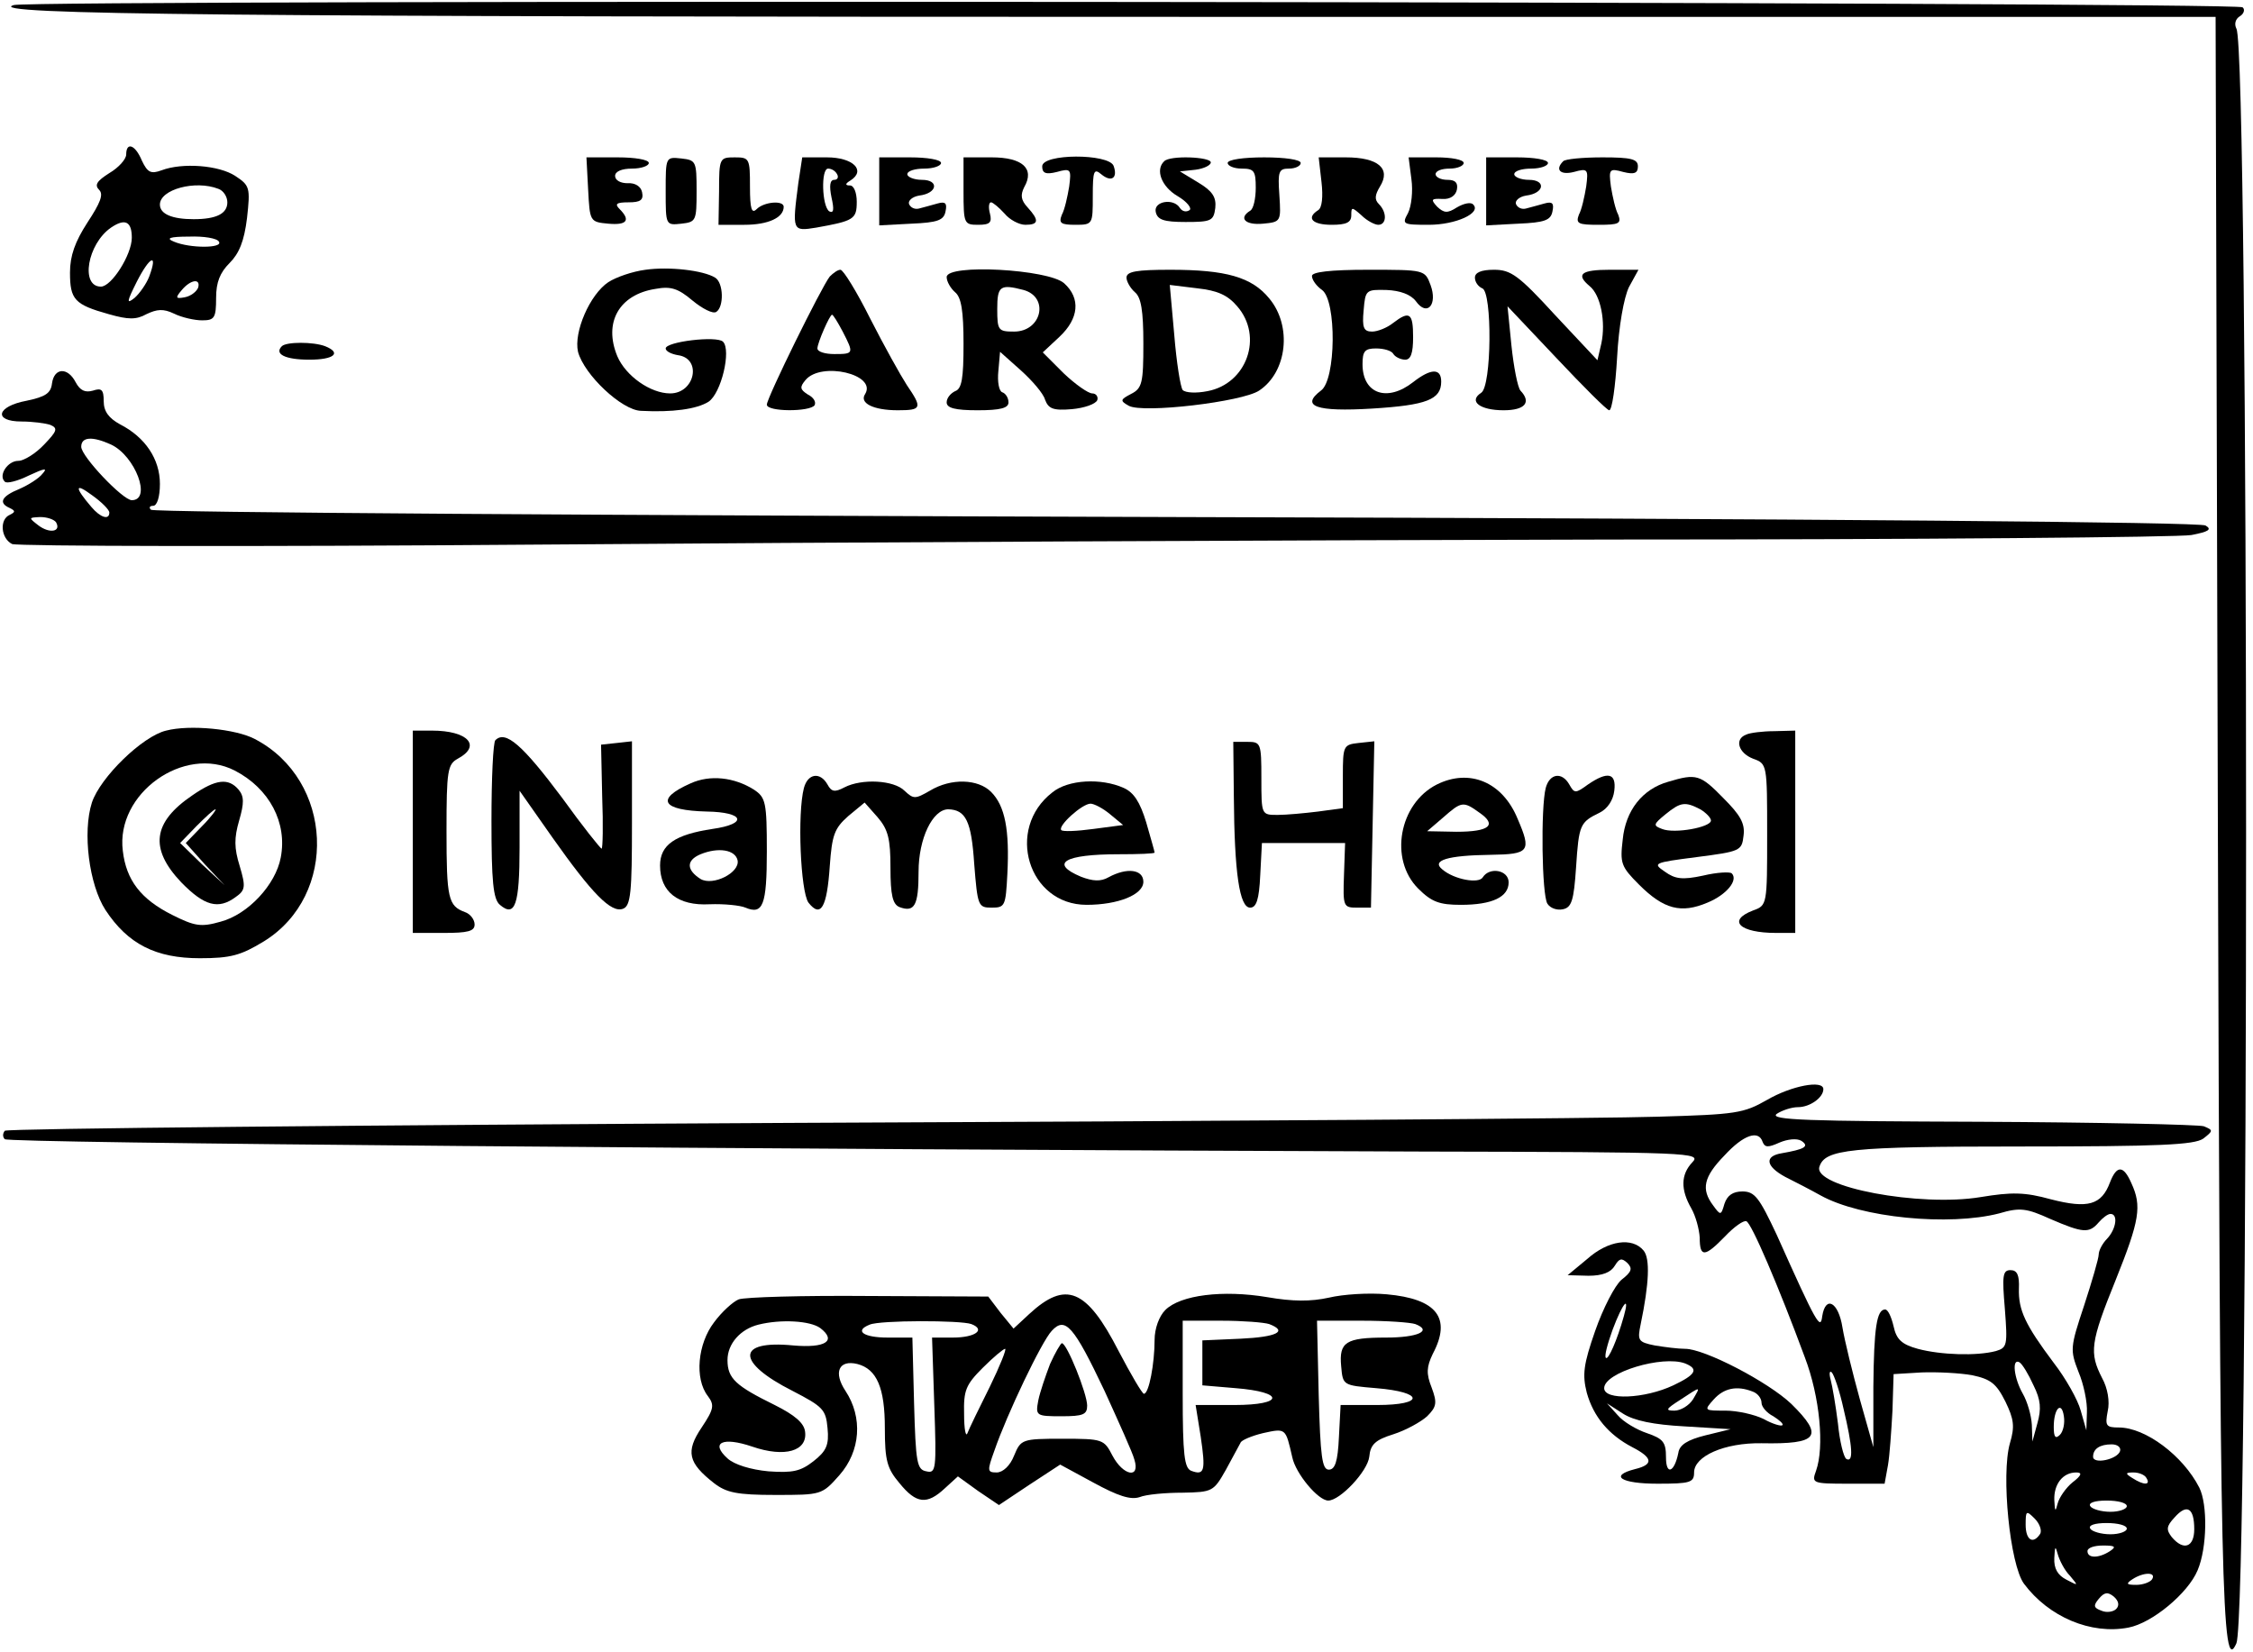
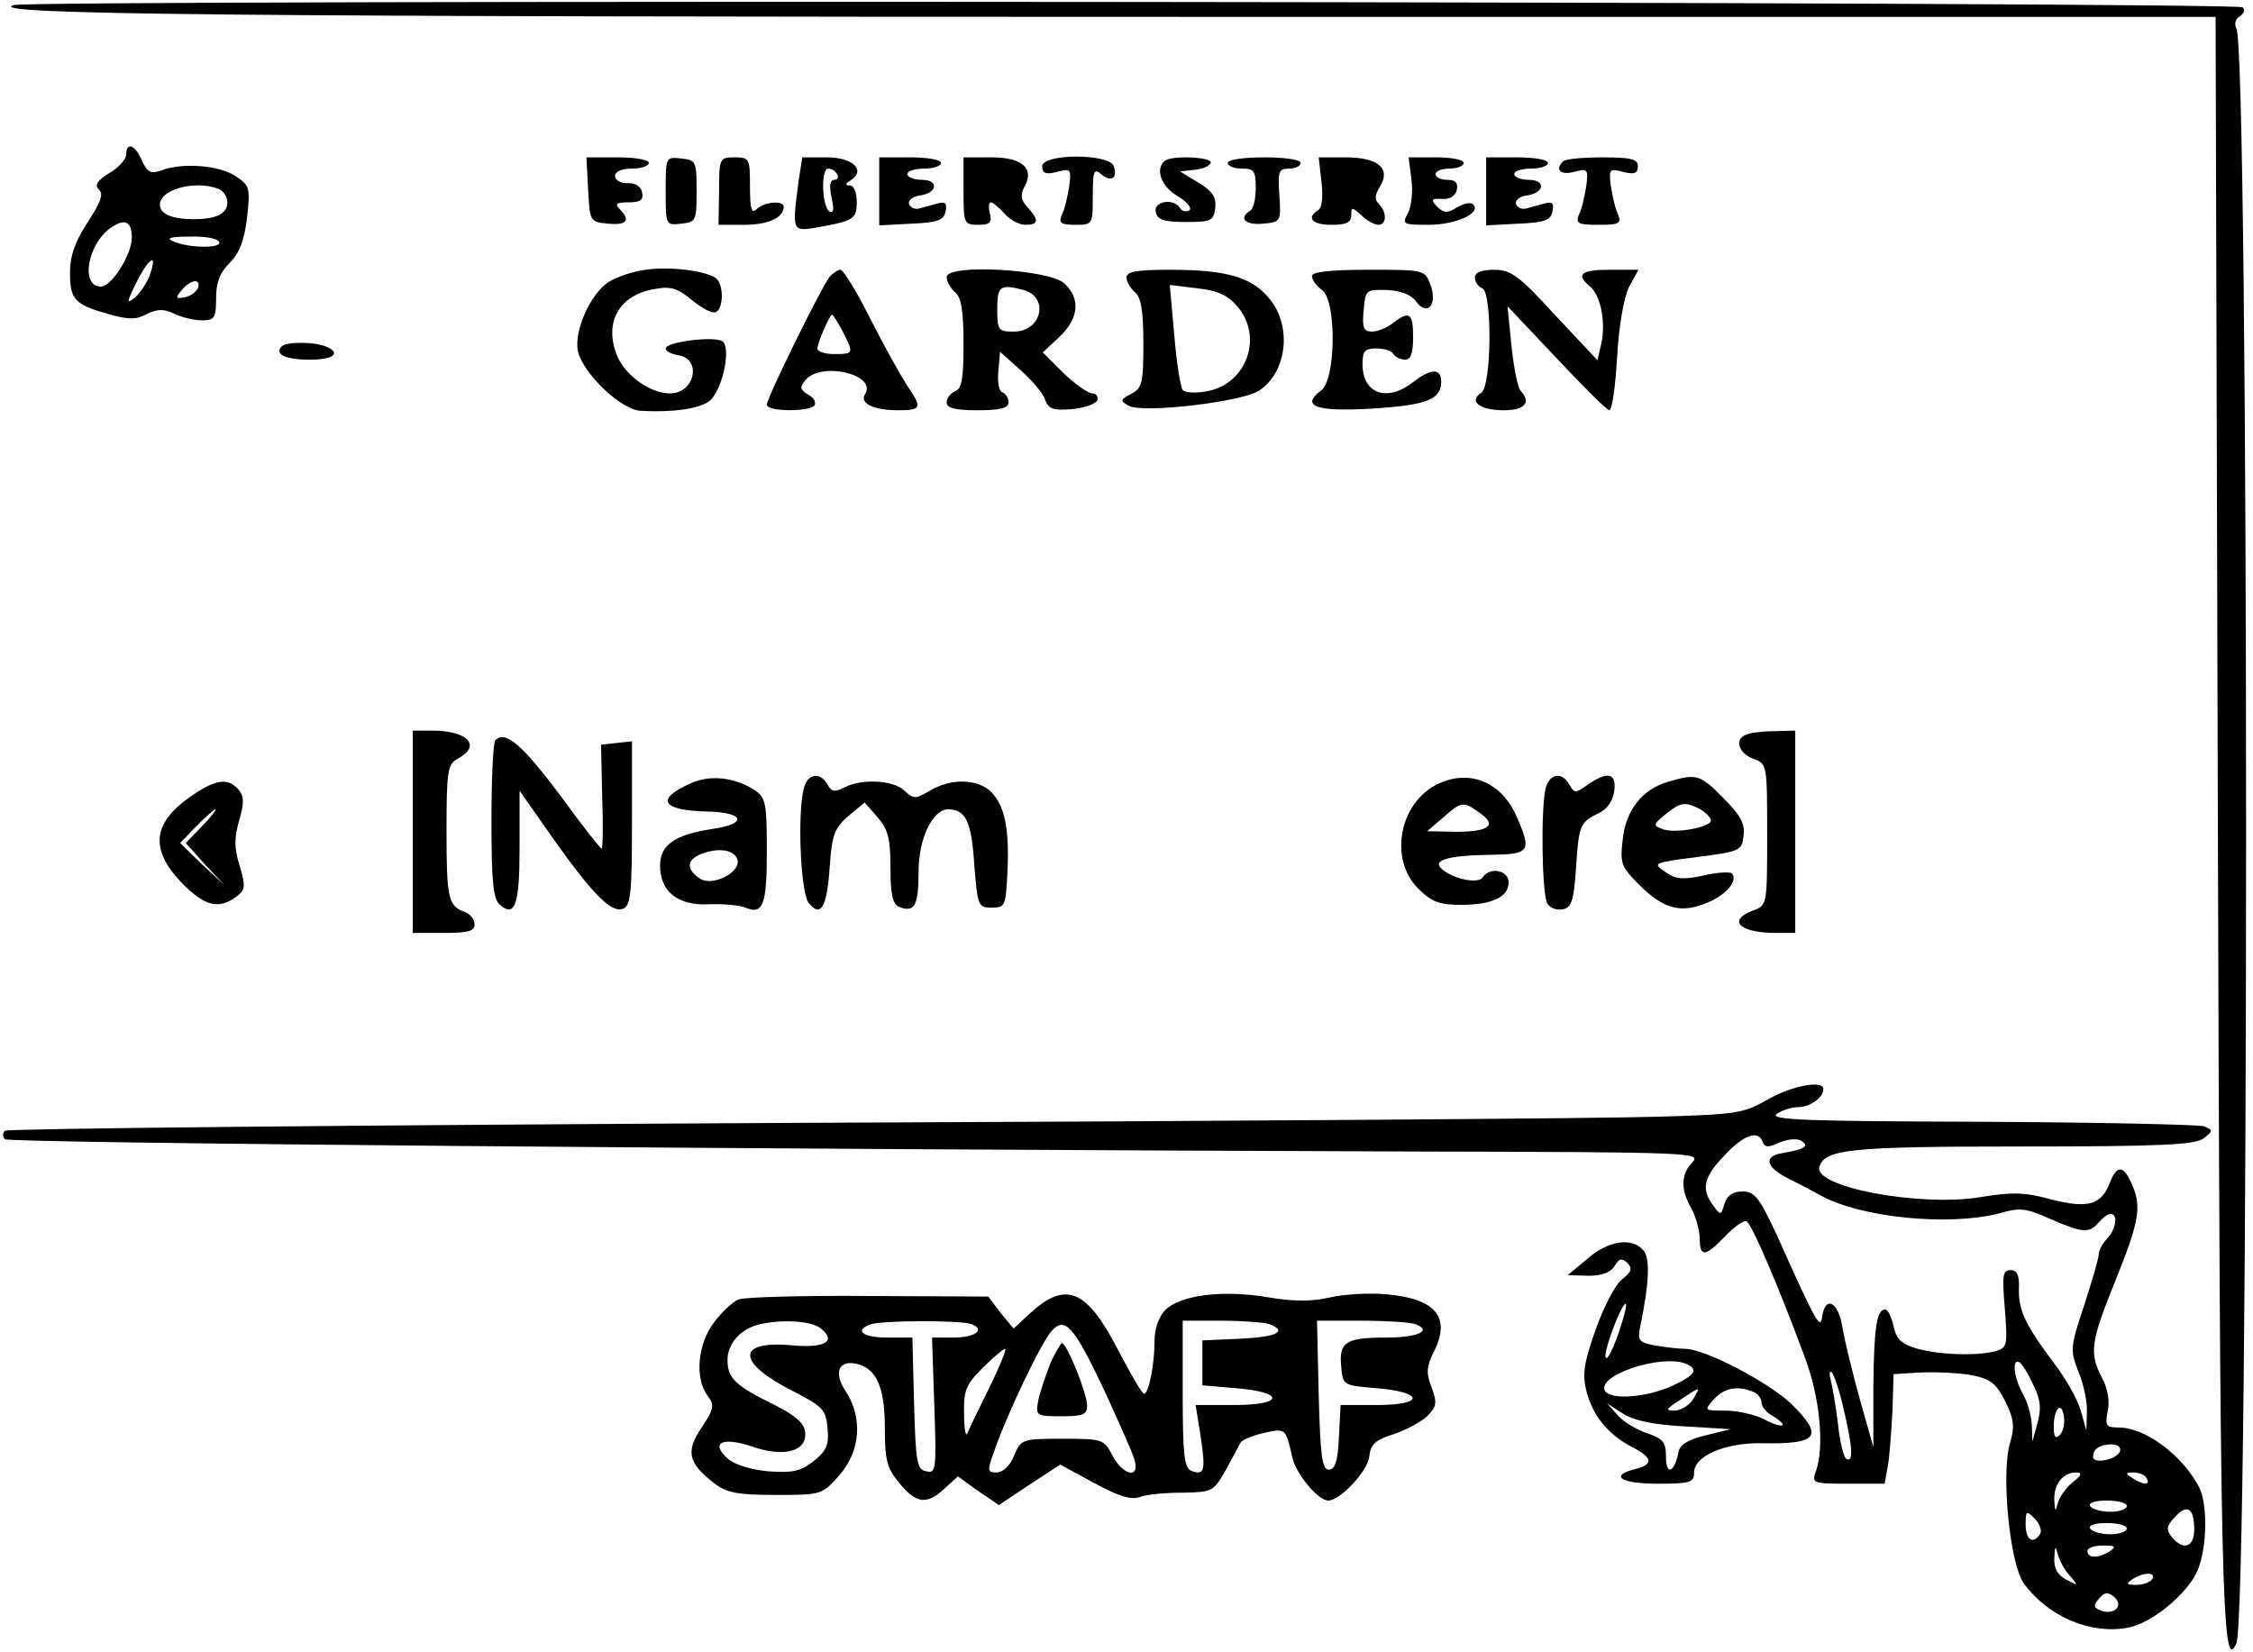
<svg xmlns="http://www.w3.org/2000/svg" version="1.0" width="300pt" height="220pt" viewBox="0 0 400 294" preserveAspectRatio="xMidYMid meet">
  <g transform="translate(0,294) scale(0.1,-0.1)" fill="#000000" stroke="none">
    <path d="M20 2931 c-57 -17 385 -21 2106 -21 l1812 0 4 -1432 c4 -1381 7 -1521 33 -1462 23 53 23 2836 0 2873 -4 8 -2 17 6 22 7 4 10 12 5 16 -10 10 -3931 14 -3966 4z" />
    <path d="M220 2665 c0 -8 -13 -23 -30 -33 -22 -14 -27 -21 -18 -30 8 -8 2 -23 -21 -58 -22 -34 -31 -59 -31 -89 0 -48 8 -57 69 -74 35 -10 49 -10 67 0 19 9 30 10 49 1 14 -7 37 -12 50 -12 22 0 25 4 25 40 0 28 7 45 24 62 17 17 26 39 31 80 6 54 5 58 -21 75 -29 19 -94 24 -131 10 -19 -7 -25 -4 -35 17 -12 29 -28 34 -28 11z m164 -61 c9 -3 16 -14 16 -24 0 -20 -19 -30 -60 -30 -38 0 -60 9 -60 26 0 27 63 44 104 28z m-154 -87 c0 -30 -36 -87 -55 -87 -37 0 -24 76 18 105 25 17 37 11 37 -18z m155 -7 c8 -12 -52 -12 -80 0 -15 6 -8 9 27 9 26 1 50 -3 53 -9z m-124 -62 c-5 -13 -17 -30 -26 -38 -15 -12 -14 -7 4 29 23 45 38 52 22 9z m87 -20 c-3 -7 -13 -15 -24 -17 -16 -3 -17 -1 -5 13 16 19 34 21 29 4z" />
    <path d="M1042 2603 c3 -57 3 -58 36 -61 33 -3 40 6 20 26 -9 9 -6 12 16 12 21 0 27 4 24 18 -2 10 -12 17 -26 16 -12 0 -22 5 -22 13 0 8 12 13 30 13 17 0 30 5 30 10 0 6 -25 10 -55 10 l-56 0 3 -57z" />
    <path d="M1180 2600 c0 -61 0 -61 28 -58 26 3 27 5 27 58 0 53 -1 55 -27 58 -28 3 -28 3 -28 -58z" />
    <path d="M1275 2600 l-1 -60 46 0 c43 0 70 13 70 32 0 12 -35 9 -48 -4 -9 -9 -12 0 -12 40 0 50 -1 52 -27 52 -27 0 -28 -1 -28 -60z" />
    <path d="M1416 2614 c-11 -85 -11 -86 32 -79 67 12 72 15 72 46 0 16 -5 29 -12 29 -9 0 -9 3 1 9 28 18 4 41 -42 41 l-44 0 -7 -46z m69 16 c3 -5 1 -10 -5 -10 -8 0 -9 -11 -5 -31 5 -22 4 -29 -4 -25 -13 9 -15 76 -2 76 6 0 13 -4 16 -10z" />
    <path d="M1560 2600 l0 -61 57 3 c47 2 58 6 61 22 3 14 0 18 -14 14 -11 -3 -25 -7 -33 -9 -7 -2 -15 1 -18 8 -2 6 6 13 18 15 33 4 36 28 5 28 -14 0 -26 5 -26 10 0 6 14 10 30 10 17 0 30 5 30 10 0 6 -25 10 -55 10 l-55 0 0 -60z" />
    <path d="M1710 2600 c0 -58 1 -60 26 -60 21 0 25 4 21 20 -3 11 -2 20 2 20 3 0 14 -9 24 -20 9 -11 26 -20 37 -20 24 0 25 8 4 31 -12 13 -13 22 -6 36 19 33 -3 53 -58 53 l-50 0 0 -60z" />
    <path d="M1850 2644 c0 -12 6 -15 26 -10 25 7 26 5 22 -26 -3 -18 -8 -41 -13 -50 -6 -15 -2 -18 24 -18 31 0 31 1 31 51 0 45 2 50 15 39 18 -15 30 -7 22 15 -9 22 -127 22 -127 -1z" />
    <path d="M2067 2653 c-16 -15 -5 -45 24 -62 17 -10 26 -22 21 -25 -6 -4 -13 -2 -17 4 -11 18 -47 12 -43 -7 3 -14 14 -18 53 -18 46 0 50 2 53 25 2 19 -5 30 -30 45 l-33 20 28 3 c15 2 27 8 27 13 0 10 -73 13 -83 2z" />
    <path d="M2180 2650 c0 -5 11 -10 25 -10 22 0 25 -4 25 -34 0 -19 -4 -38 -10 -41 -21 -13 -9 -26 23 -23 32 3 32 4 29 51 -3 42 -1 47 17 47 12 0 21 5 21 10 0 6 -28 10 -65 10 -37 0 -65 -4 -65 -10z" />
    <path d="M2347 2616 c3 -26 1 -46 -6 -50 -22 -14 -10 -26 24 -26 26 0 35 4 35 17 0 15 1 15 18 0 10 -10 24 -17 30 -17 15 0 16 22 1 37 -8 8 -7 16 2 31 20 32 -3 52 -61 52 l-48 0 5 -44z" />
    <path d="M2507 2621 c3 -21 0 -48 -6 -60 -11 -20 -10 -21 37 -21 48 0 94 21 79 36 -4 5 -17 2 -29 -5 -17 -11 -23 -10 -35 1 -12 13 -11 15 9 14 14 -1 24 6 26 17 2 12 -3 17 -17 17 -12 0 -21 5 -21 10 0 6 11 10 25 10 14 0 25 5 25 10 0 6 -22 10 -49 10 l-49 0 5 -39z" />
    <path d="M2640 2600 l0 -61 57 3 c47 2 58 6 61 22 3 14 0 18 -14 14 -11 -3 -25 -7 -33 -9 -7 -2 -15 1 -18 8 -2 6 6 13 18 15 33 4 36 28 5 28 -14 0 -26 5 -26 10 0 6 14 10 30 10 17 0 30 5 30 10 0 6 -25 10 -55 10 l-55 0 0 -60z" />
    <path d="M2777 2653 c-15 -15 -5 -25 19 -19 25 7 26 5 22 -26 -3 -18 -8 -41 -13 -50 -6 -16 -1 -18 35 -18 36 0 41 2 35 18 -5 9 -10 32 -13 50 -4 31 -3 33 22 26 20 -5 26 -2 26 10 0 13 -12 16 -63 16 -35 0 -67 -3 -70 -7z" />
    <path d="M1144 2460 c-23 -3 -52 -13 -66 -22 -33 -22 -62 -89 -54 -124 11 -41 78 -104 112 -105 56 -3 99 3 120 16 23 15 41 92 26 107 -11 11 -102 0 -102 -12 0 -5 10 -10 22 -12 43 -6 30 -68 -14 -68 -35 0 -79 31 -94 66 -25 60 3 110 68 120 27 5 40 1 66 -21 17 -14 36 -24 42 -20 14 9 13 52 -2 61 -21 13 -82 20 -124 14z" />
    <path d="M1472 2448 c-15 -19 -112 -216 -112 -228 0 -13 77 -13 85 -1 3 6 -2 14 -12 19 -14 9 -15 13 -4 26 28 33 127 10 106 -25 -11 -16 14 -29 58 -29 43 0 44 4 16 45 -11 17 -40 69 -65 118 -24 48 -48 87 -53 87 -5 0 -13 -6 -19 -12z m23 -98 c20 -39 20 -40 -15 -40 -16 0 -30 4 -30 10 0 10 22 60 26 60 2 0 10 -13 19 -30z" />
    <path d="M1680 2447 c0 -8 7 -20 15 -27 11 -9 15 -33 15 -92 0 -61 -3 -80 -15 -84 -8 -4 -15 -12 -15 -20 0 -10 15 -14 55 -14 41 0 55 4 55 14 0 8 -5 16 -11 18 -6 2 -9 19 -7 38 l3 34 37 -33 c20 -18 40 -41 43 -52 6 -16 14 -20 48 -17 22 2 42 9 45 16 2 6 -2 12 -9 12 -7 0 -30 16 -51 36 l-37 37 30 28 c34 32 38 68 8 95 -28 25 -209 35 -209 11z m137 -23 c46 -13 32 -74 -17 -74 -28 0 -30 2 -30 40 0 41 5 45 47 34z" />
    <path d="M2000 2446 c0 -7 7 -19 15 -26 11 -9 15 -33 15 -91 0 -70 -2 -80 -22 -90 -19 -10 -20 -12 -4 -21 25 -14 202 7 232 27 50 33 59 115 18 164 -31 38 -77 51 -176 51 -60 0 -78 -3 -78 -14z m197 -51 c47 -54 17 -138 -53 -151 -20 -4 -39 -3 -44 2 -4 5 -11 49 -15 98 l-8 89 49 -6 c36 -4 54 -12 71 -32z" />
    <path d="M2330 2449 c0 -7 8 -18 18 -25 26 -19 25 -160 -2 -179 -37 -28 -8 -38 91 -32 97 6 123 16 123 48 0 24 -18 24 -50 -1 -46 -36 -90 -21 -90 32 0 23 4 28 24 28 14 0 28 -4 31 -10 3 -5 13 -10 21 -10 10 0 14 12 14 40 0 43 -6 48 -36 25 -10 -8 -27 -15 -37 -15 -15 0 -18 7 -15 38 3 36 4 37 41 36 24 -1 43 -8 52 -20 20 -28 39 -6 26 29 -10 27 -11 27 -111 27 -68 0 -100 -4 -100 -11z" />
    <path d="M2620 2446 c0 -8 6 -16 13 -19 18 -6 17 -175 -2 -186 -23 -15 -2 -31 40 -31 38 0 50 14 30 35 -5 6 -12 42 -16 80 l-7 70 87 -92 c48 -51 90 -93 94 -93 5 0 11 42 14 94 3 56 12 106 21 125 l17 31 -51 0 c-51 0 -61 -8 -36 -29 20 -16 29 -64 21 -102 l-7 -30 -75 80 c-65 71 -79 81 -109 81 -23 0 -34 -5 -34 -14z" />
    <path d="M497 2324 c-14 -14 6 -24 49 -24 44 0 58 12 28 24 -21 8 -69 8 -77 0z" />
-     <path d="M88 2258 c-2 -18 -12 -24 -45 -31 -54 -10 -60 -37 -9 -37 19 0 42 -3 51 -6 14 -6 12 -11 -11 -35 -15 -16 -36 -29 -46 -29 -19 0 -36 -26 -24 -37 3 -4 23 1 43 11 28 13 34 14 24 3 -6 -8 -25 -20 -41 -27 -32 -13 -38 -25 -17 -34 10 -5 10 -7 0 -12 -19 -8 -16 -42 4 -52 10 -4 432 -5 938 -1 506 4 1366 8 1910 9 545 0 1008 4 1030 8 31 6 37 10 25 17 -10 6 -678 12 -1832 15 -999 3 -1820 8 -1824 13 -4 4 -2 7 4 7 7 0 12 16 12 39 0 44 -26 83 -71 106 -20 11 -29 23 -29 41 0 21 -4 24 -19 19 -14 -4 -23 0 -31 15 -14 27 -38 26 -42 -2z m105 -109 c43 -20 73 -99 37 -99 -16 0 -90 78 -90 95 0 18 20 19 53 4z m-3 -121 c0 -14 -16 -9 -32 10 -30 35 -30 44 1 21 17 -12 31 -26 31 -31z m-95 -17 c10 -17 -11 -21 -31 -6 -18 14 -18 14 3 15 12 0 24 -4 28 -9z" />
-     <path d="M291 1640 c-42 -10 -117 -83 -132 -128 -17 -53 -5 -146 24 -191 40 -61 90 -86 168 -86 55 0 73 5 114 30 133 82 124 287 -16 360 -34 18 -116 26 -158 15z m122 -71 c62 -32 94 -93 82 -155 -9 -48 -58 -101 -107 -114 -35 -10 -46 -8 -86 12 -56 28 -82 62 -88 114 -13 102 109 189 199 143z" />
    <path d="M338 1525 c-71 -48 -77 -95 -20 -155 41 -42 66 -49 97 -26 17 12 18 18 7 55 -10 32 -10 50 -1 81 9 31 9 43 -1 55 -18 21 -40 19 -82 -10z m17 -55 l-29 -30 34 -38 35 -37 -40 37 -39 38 29 30 c16 16 31 30 34 30 2 0 -8 -14 -24 -30z" />
    <path d="M730 1460 l0 -180 55 0 c43 0 55 3 55 15 0 9 -8 19 -17 22 -30 11 -33 24 -33 145 0 107 2 118 20 128 43 23 18 50 -46 50 l-34 0 0 -180z" />
    <path d="M3103 1633 c-22 -8 -14 -33 12 -43 25 -9 25 -10 25 -135 0 -125 0 -126 -25 -135 -47 -18 -24 -40 41 -40 l34 0 0 180 0 180 -37 -1 c-21 0 -44 -3 -50 -6z" />
    <path d="M877 1623 c-4 -3 -7 -68 -7 -143 0 -108 3 -140 15 -150 27 -23 35 0 35 102 l0 101 59 -84 c70 -99 104 -134 125 -126 14 5 16 30 16 152 l0 146 -27 -3 -28 -3 2 -92 c2 -51 1 -93 -1 -93 -2 0 -34 40 -70 90 -71 95 -101 121 -119 103z" />
-     <path d="M2191 1523 c1 -136 10 -198 29 -198 11 0 16 14 18 58 l3 57 74 0 74 0 -2 -57 c-2 -56 -1 -58 23 -58 l25 0 3 148 3 148 -28 -3 c-27 -3 -28 -5 -28 -59 l0 -57 -44 -6 c-24 -3 -57 -6 -72 -6 -29 0 -29 0 -29 65 0 63 -1 65 -25 65 l-25 0 1 -97z" />
    <path d="M1224 1546 c-63 -28 -51 -48 29 -50 67 -1 74 -22 10 -31 -66 -10 -93 -28 -93 -65 0 -47 32 -72 88 -69 26 1 55 -2 64 -6 31 -13 38 4 38 100 0 88 -2 96 -23 110 -35 22 -78 27 -113 11z m84 -137 c4 -22 -44 -46 -66 -33 -25 16 -26 33 0 44 32 13 62 8 66 -11z" />
    <path d="M1426 1538 c-12 -46 -6 -184 8 -204 22 -28 33 -9 38 65 4 55 8 67 33 89 l29 24 23 -26 c19 -22 23 -39 23 -90 0 -49 4 -65 16 -70 27 -10 34 3 34 63 0 59 25 111 53 111 31 -1 41 -21 46 -97 6 -75 7 -78 31 -78 24 0 25 3 28 60 4 78 -4 121 -29 146 -23 23 -71 25 -109 2 -26 -15 -29 -15 -45 0 -19 19 -76 22 -107 6 -17 -9 -23 -8 -30 5 -13 23 -35 20 -42 -6z" />
    <path d="M2552 1544 c-67 -34 -85 -133 -33 -185 24 -24 38 -29 76 -29 56 0 85 14 85 40 0 22 -34 28 -46 9 -7 -12 -51 -4 -72 14 -20 16 9 25 86 26 69 1 73 6 48 64 -27 66 -86 90 -144 61z m76 -50 c32 -22 18 -34 -41 -34 l-52 1 28 24 c33 29 36 30 65 9z" />
    <path d="M2746 1538 c-9 -35 -7 -191 3 -206 5 -8 17 -12 27 -10 16 3 20 15 24 75 5 76 7 80 42 97 14 7 24 22 26 39 4 32 -12 35 -47 11 -22 -16 -24 -16 -33 0 -13 23 -35 20 -42 -6z" />
    <path d="M2964 1549 c-46 -13 -76 -51 -81 -103 -5 -42 -3 -48 29 -80 44 -44 75 -52 122 -32 34 14 55 40 43 52 -3 3 -26 2 -51 -4 -37 -8 -50 -6 -68 7 -22 15 -21 16 57 26 77 10 80 11 83 38 3 22 -6 37 -36 67 -41 42 -48 44 -98 29z m57 -49 c10 -6 19 -15 19 -20 0 -12 -65 -24 -87 -15 -16 6 -16 8 6 26 27 22 35 23 62 9z" />
-     <path d="M1868 1530 c-84 -65 -43 -200 61 -200 56 0 101 18 101 41 0 22 -29 26 -62 8 -14 -8 -28 -7 -49 1 -57 24 -29 40 67 40 35 0 64 1 64 3 0 2 -7 26 -15 54 -11 36 -22 53 -40 61 -40 18 -99 15 -127 -8z m103 -39 l23 -19 -53 -7 c-29 -4 -55 -5 -57 -2 -7 7 37 47 52 47 6 0 22 -8 35 -19z" />
    <path d="M3140 983 c-42 -24 -55 -26 -195 -30 -82 -3 -776 -8 -1542 -11 -765 -4 -1395 -10 -1399 -14 -4 -5 -4 -11 0 -15 7 -7 1319 -18 2525 -22 478 -1 494 -2 478 -19 -21 -22 -21 -49 -2 -82 8 -14 14 -37 15 -52 0 -36 9 -35 45 2 16 17 33 29 38 27 9 -3 57 -115 104 -242 27 -71 35 -160 20 -202 -8 -22 -7 -23 57 -23 l65 0 6 33 c3 17 6 61 8 97 l2 65 50 3 c28 1 68 -1 90 -5 33 -7 43 -15 59 -47 15 -31 17 -44 8 -74 -16 -56 0 -216 25 -250 44 -59 119 -91 186 -78 42 8 106 61 123 102 17 40 18 117 3 147 -29 57 -96 107 -143 107 -23 0 -25 3 -20 29 4 17 0 41 -10 59 -23 45 -21 63 24 174 43 107 47 132 28 173 -14 32 -26 32 -38 1 -15 -40 -39 -47 -105 -30 -47 13 -70 13 -125 4 -108 -18 -299 18 -287 54 10 31 52 36 358 36 249 0 309 3 325 14 18 14 18 15 1 22 -10 3 -189 7 -398 8 -306 1 -376 3 -362 14 9 6 26 12 38 12 21 0 45 17 45 32 0 17 -57 6 -100 -19z m-8 -75 c4 -10 10 -10 30 -1 14 6 31 8 39 3 15 -10 5 -15 -35 -22 -31 -5 -29 -23 6 -42 18 -9 47 -24 63 -33 72 -40 229 -55 318 -32 37 11 49 9 91 -10 58 -25 69 -26 86 -6 7 8 16 15 21 15 14 0 10 -27 -6 -44 -8 -8 -15 -21 -15 -28 0 -7 -12 -48 -26 -91 -25 -75 -25 -79 -10 -118 9 -21 16 -54 15 -72 l-1 -32 -10 35 c-5 19 -27 58 -48 85 -51 68 -63 94 -62 132 1 24 -3 33 -15 33 -14 0 -15 -10 -10 -69 5 -65 4 -69 -16 -75 -34 -9 -98 -7 -139 4 -29 8 -38 17 -43 40 -4 17 -10 30 -15 30 -15 0 -20 -32 -21 -138 l0 -107 -24 85 c-13 47 -27 104 -31 128 -7 45 -30 58 -36 20 -3 -25 -9 -16 -81 145 -31 66 -39 77 -61 77 -17 0 -27 -7 -32 -22 -6 -21 -7 -21 -20 -3 -22 29 -17 51 20 89 34 37 61 46 68 24z m482 -433 c13 -26 14 -42 7 -67 l-9 -33 -1 30 c-1 17 -8 41 -16 55 -16 28 -20 64 -6 56 5 -3 16 -21 25 -41z m-338 -42 c16 -67 18 -96 5 -89 -5 3 -12 32 -15 63 -4 32 -10 67 -13 78 -3 11 -2 17 2 13 4 -4 14 -33 21 -65z m385 -46 c-8 -8 -11 -4 -11 14 0 33 14 47 18 19 2 -12 -1 -27 -7 -33z m107 -29 c-5 -15 -48 -24 -48 -10 0 14 12 22 33 22 10 0 17 -5 15 -12z m-85 -56 c-11 -9 -23 -26 -26 -37 -4 -16 -5 -15 -6 6 -1 28 15 49 39 49 11 0 10 -5 -7 -18z m132 8 c8 -13 -5 -13 -25 0 -13 8 -13 10 2 10 9 0 20 -4 23 -10z m-35 -50 c0 -5 -13 -10 -29 -10 -17 0 -33 5 -36 10 -4 6 8 10 29 10 20 0 36 -4 36 -10z m120 -41 c0 -32 -19 -39 -40 -14 -10 13 -10 19 5 35 22 25 35 17 35 -21z m-274 -8 c-13 -20 -26 -11 -26 16 0 25 1 26 16 11 9 -9 13 -21 10 -27z m154 9 c0 -5 -13 -10 -29 -10 -17 0 -33 5 -36 10 -4 6 8 10 29 10 20 0 36 -4 36 -10z m-101 -84 c15 -18 15 -18 -6 -7 -16 8 -23 20 -22 39 1 21 2 22 6 7 3 -11 12 -29 22 -39z m71 44 c-20 -13 -40 -13 -40 0 0 6 12 10 28 10 21 0 24 -2 12 -10z m75 -50 c-3 -5 -16 -10 -28 -10 -18 0 -19 2 -7 10 20 13 43 13 35 0z m-64 -53 c-5 -5 -17 -7 -26 -3 -14 5 -15 9 -5 21 10 12 16 13 27 4 9 -8 10 -16 4 -22z" />
    <path d="M2820 700 l-35 -29 37 -1 c25 0 40 6 47 18 8 13 12 14 22 5 10 -10 8 -16 -10 -30 -12 -10 -33 -51 -47 -91 -21 -60 -23 -78 -15 -110 12 -43 39 -75 81 -97 37 -19 38 -31 5 -39 -47 -12 -25 -26 40 -26 58 0 65 2 65 20 0 29 54 53 120 52 101 -2 112 12 53 70 -41 39 -154 98 -189 98 -12 0 -36 3 -54 6 -30 6 -31 9 -25 38 15 72 17 117 5 131 -20 24 -63 18 -100 -15z m65 -102 c-12 -43 -28 -79 -32 -74 -3 3 3 25 12 50 18 48 31 63 20 24z m109 -84 c25 -10 19 -20 -21 -39 -51 -24 -123 -27 -123 -5 0 28 104 59 144 44z m14 -64 c-7 -11 -22 -20 -33 -20 -17 0 -15 3 10 19 38 25 37 25 23 1z m106 14 c9 -3 16 -12 16 -20 0 -7 9 -18 21 -24 11 -7 19 -14 16 -16 -2 -2 -17 2 -33 11 -16 8 -47 15 -68 15 -38 0 -39 0 -21 20 18 20 41 25 69 14z m-121 -62 l82 -5 -45 -11 c-32 -8 -46 -17 -48 -31 -7 -35 -22 -41 -22 -8 0 27 -5 33 -34 43 -18 6 -42 20 -52 32 l-19 21 28 -18 c20 -13 55 -20 110 -23z" />
    <path d="M1310 628 c-10 -4 -30 -22 -44 -41 -29 -38 -35 -100 -11 -131 12 -16 11 -23 -11 -56 -29 -43 -24 -63 22 -99 22 -17 41 -21 109 -21 82 0 83 0 114 35 38 43 42 103 11 150 -22 33 -12 56 21 48 35 -9 49 -43 49 -114 0 -58 4 -72 26 -98 30 -37 49 -39 81 -9 l23 21 36 -26 37 -25 54 36 55 36 59 -32 c44 -24 66 -31 82 -26 12 5 47 8 77 8 53 1 55 2 77 41 12 22 24 44 26 48 1 4 19 12 40 17 41 9 40 9 52 -43 6 -29 46 -77 64 -77 21 0 70 52 73 78 2 22 11 30 43 40 22 7 49 22 60 32 17 17 18 24 8 51 -10 25 -9 37 2 60 34 64 7 98 -82 106 -32 3 -78 0 -103 -6 -32 -7 -64 -7 -110 1 -78 13 -154 4 -181 -23 -11 -11 -19 -33 -19 -53 0 -42 -10 -96 -19 -96 -3 0 -23 34 -45 76 -57 111 -94 126 -159 66 l-28 -26 -23 28 -22 29 -213 1 c-117 1 -220 -2 -231 -6z m145 -51 c30 -23 9 -36 -48 -31 -102 10 -102 -30 -1 -81 54 -28 59 -33 62 -66 3 -30 -2 -41 -25 -59 -23 -18 -37 -21 -80 -18 -32 3 -61 12 -73 23 -31 28 -9 39 44 21 58 -20 99 -8 94 27 -2 15 -18 29 -54 47 -69 34 -84 47 -84 80 0 29 23 55 55 63 40 10 92 7 110 -6z m269 7 c26 -10 7 -24 -33 -24 l-37 0 4 -121 c4 -114 3 -121 -14 -117 -17 3 -19 15 -22 121 l-3 117 -44 0 c-43 0 -60 12 -32 23 18 8 162 8 181 1z m237 -119 c25 -55 50 -110 53 -122 11 -35 -20 -29 -39 7 -15 29 -17 30 -89 30 -72 0 -74 -1 -86 -30 -7 -18 -20 -30 -31 -30 -17 0 -17 3 -4 39 22 64 84 194 102 213 24 26 39 9 94 -107z m293 119 c34 -13 13 -23 -51 -26 l-68 -3 0 -40 0 -40 59 -5 c88 -7 87 -30 -2 -30 l-69 0 9 -56 c9 -61 7 -70 -17 -61 -12 5 -15 28 -15 137 l0 130 69 0 c38 0 76 -3 85 -6z m260 0 c31 -12 4 -24 -52 -24 -72 0 -84 -8 -80 -51 3 -34 3 -34 62 -39 86 -7 87 -30 2 -30 l-65 0 -3 -57 c-2 -44 -7 -58 -18 -58 -12 0 -15 23 -18 133 l-3 132 80 0 c44 0 86 -3 95 -6z m-757 -111 c-19 -38 -37 -75 -40 -83 -3 -8 -6 7 -6 34 -1 42 3 52 33 82 19 19 37 34 40 34 3 0 -9 -30 -27 -67z" />
    <path d="M1864 513 c-8 -21 -18 -50 -21 -65 -5 -27 -4 -28 41 -28 39 0 46 3 46 19 0 21 -36 111 -45 111 -2 0 -12 -17 -21 -37z" />
  </g>
</svg>